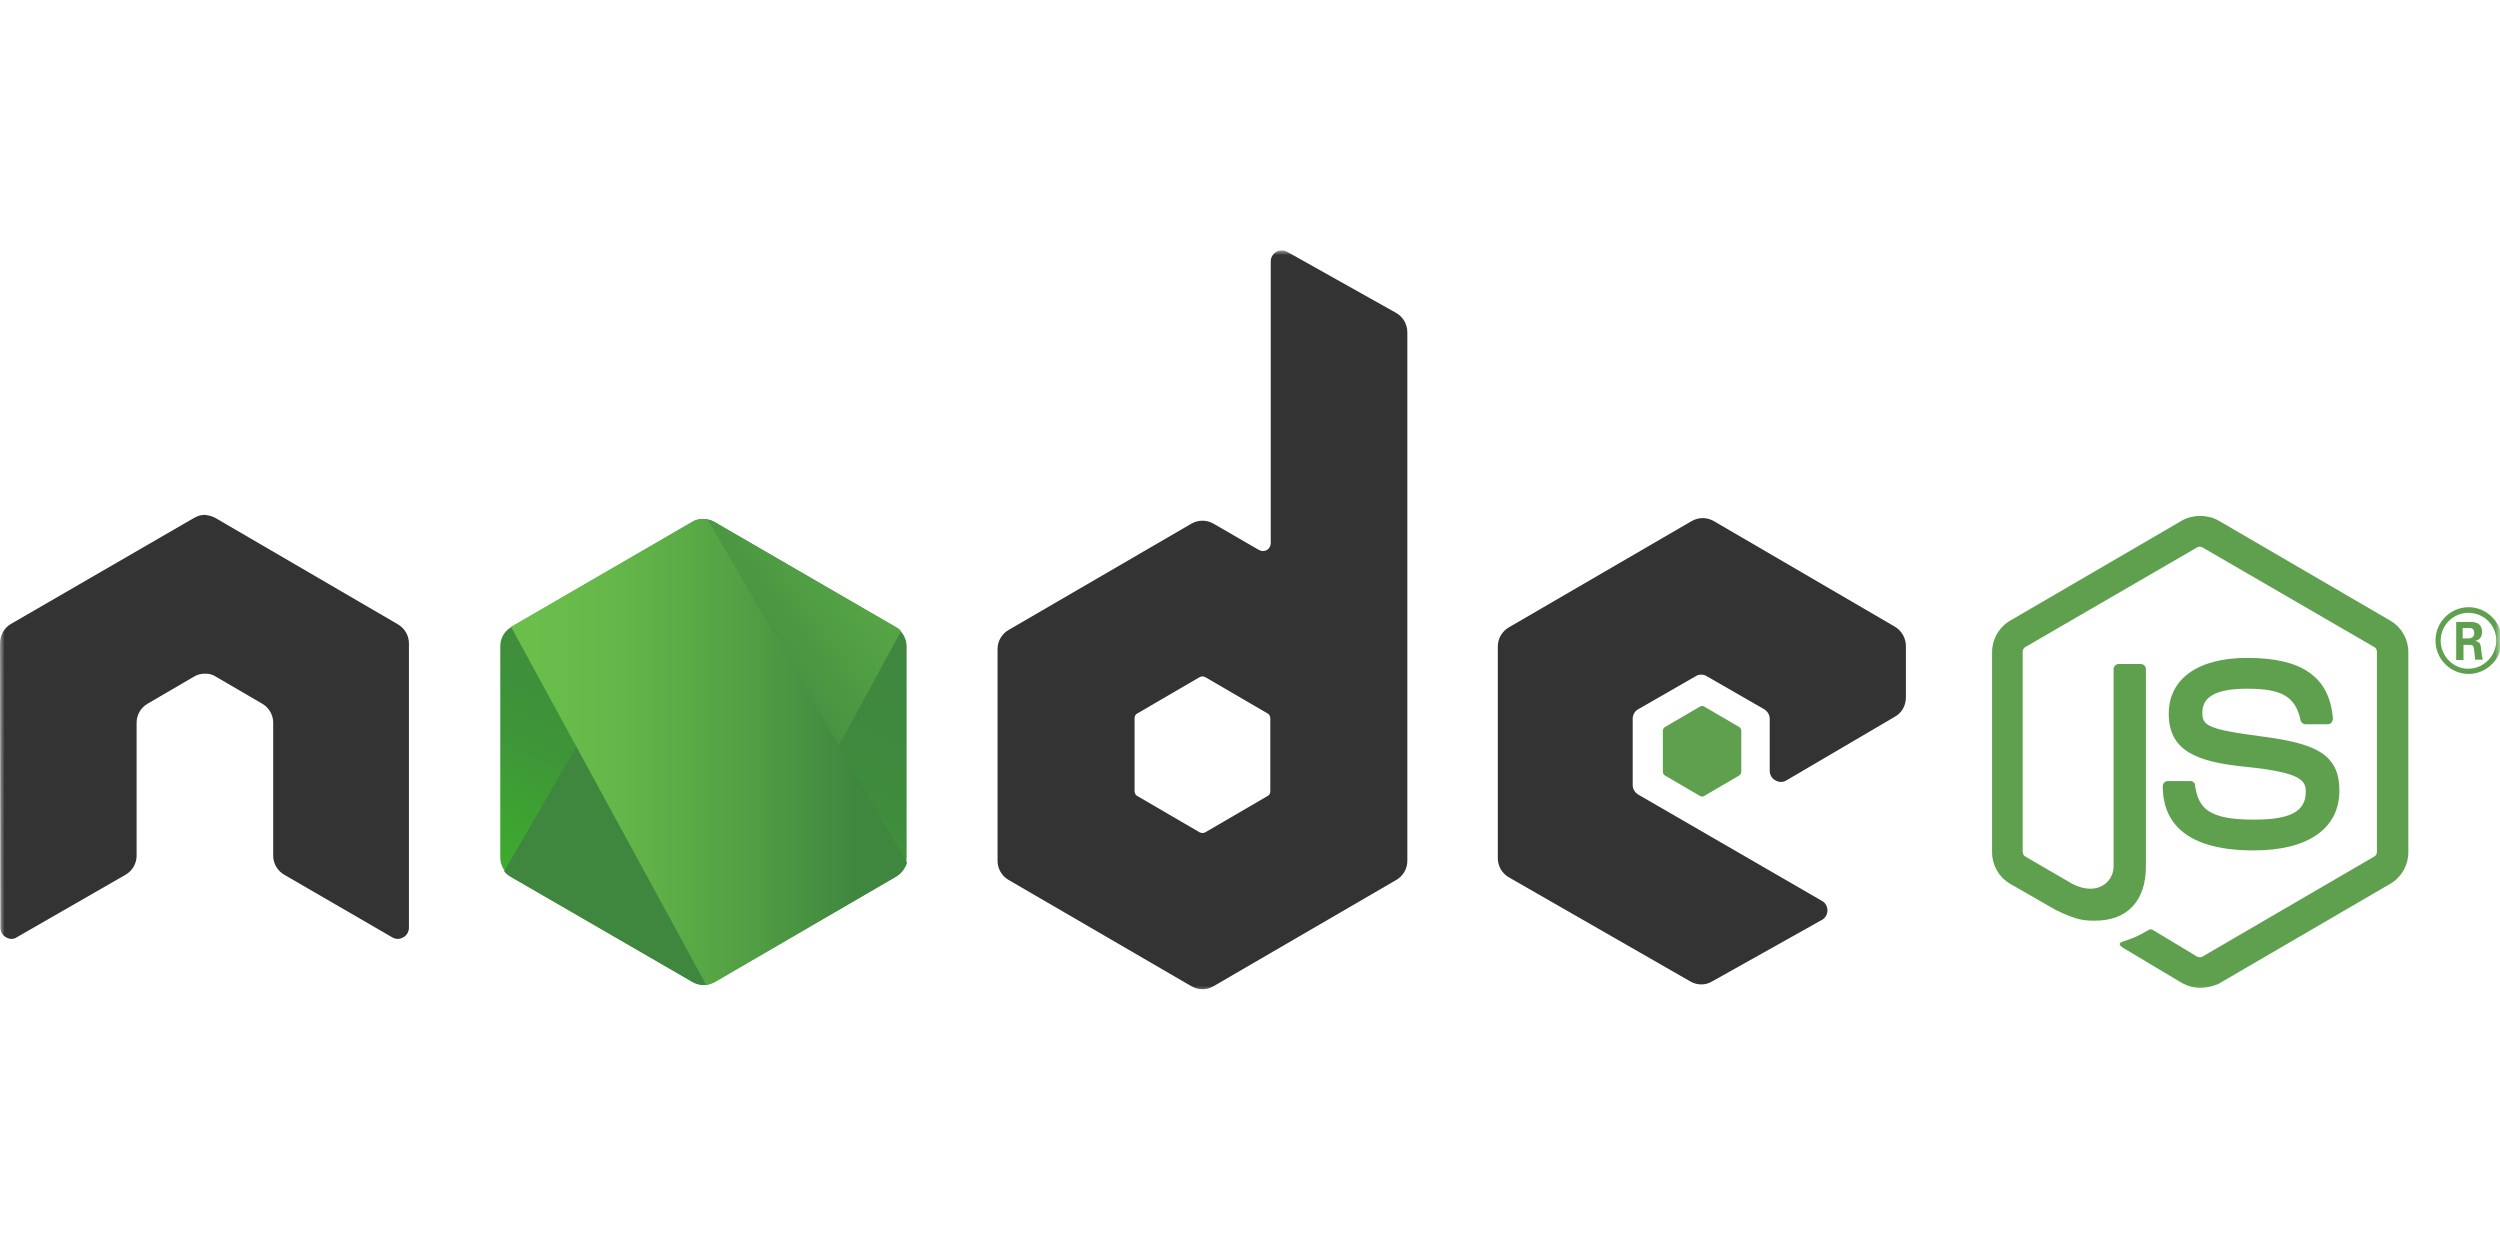
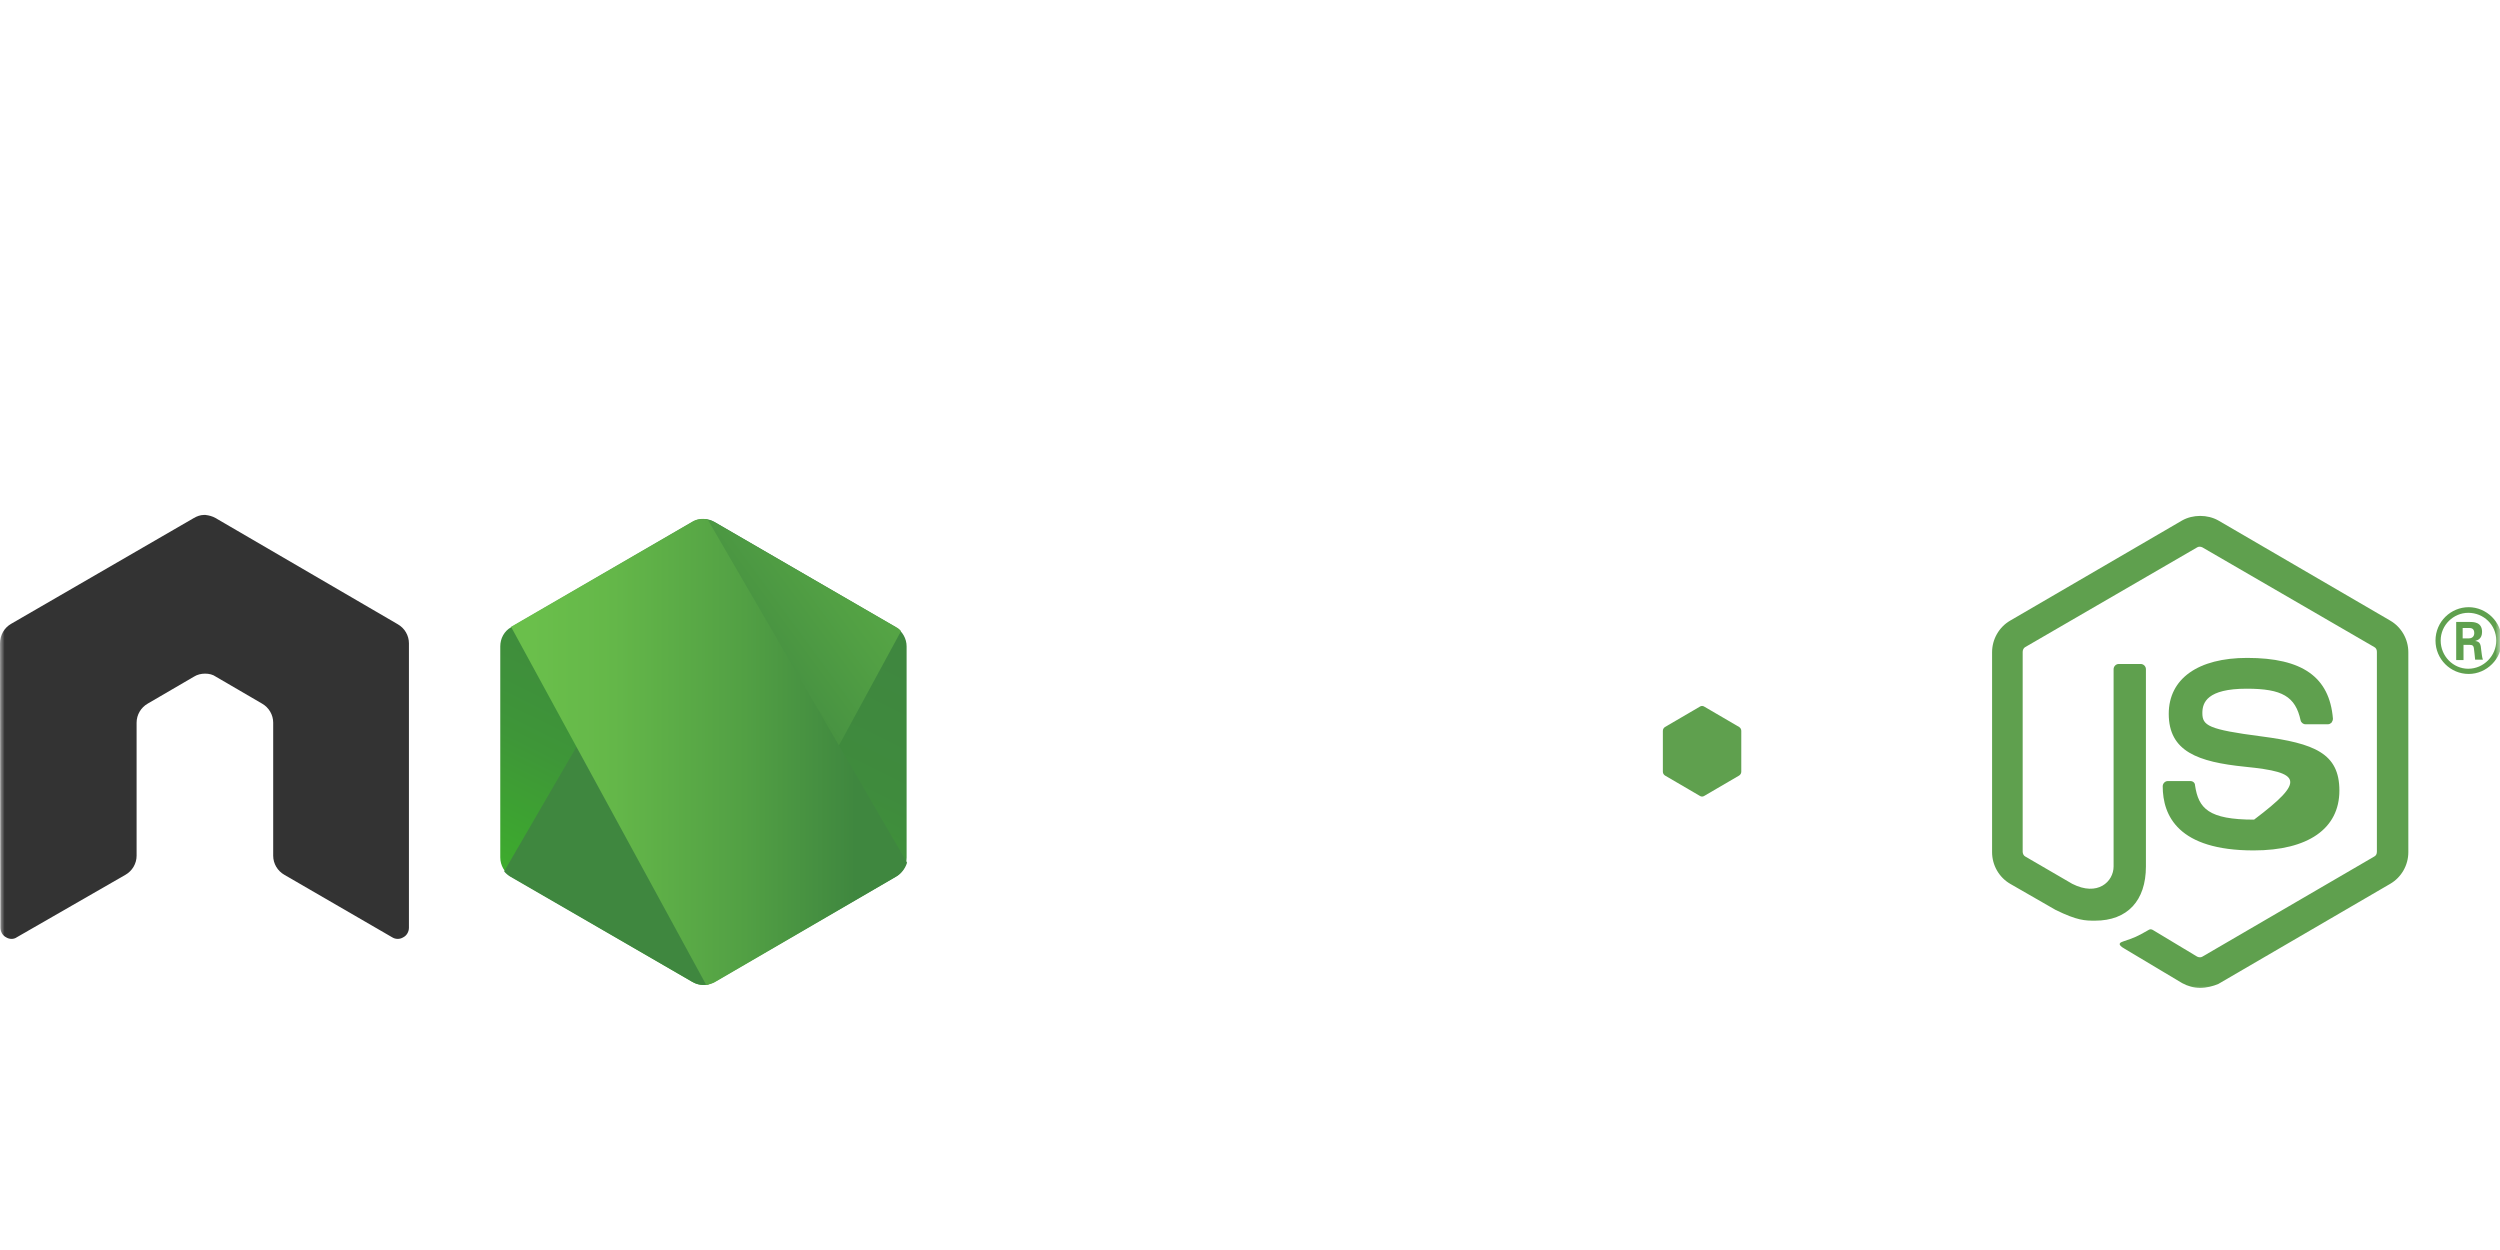
<svg xmlns="http://www.w3.org/2000/svg" width="138" height="69" viewBox="0 0 267 80" fill="#333333">
  <mask id="njsmask0_1803_3458" style="mask-type:luminance" maskUnits="userSpaceOnUse" x="0" y="0" width="267" height="80">
    <path d="M267 0H0V79.378H267V0Z" fill="white" />
  </mask>
  <g mask="url(#njsmask0_1803_3458)">
    <path d="M234.983 78.755C234.292 78.755 233.648 78.57 233.05 78.245L226.929 74.587C226.008 74.078 226.469 73.892 226.745 73.8C227.987 73.383 228.217 73.29 229.506 72.549C229.644 72.457 229.828 72.503 229.966 72.596L234.66 75.421C234.844 75.513 235.074 75.513 235.212 75.421L253.575 64.724C253.758 64.631 253.852 64.446 253.852 64.214V42.867C253.852 42.635 253.758 42.45 253.575 42.357L235.212 31.707C235.028 31.614 234.798 31.614 234.66 31.707L216.298 42.357C216.114 42.45 216.022 42.681 216.022 42.867V64.214C216.022 64.4 216.114 64.631 216.298 64.724L221.314 67.641C224.029 69.03 225.732 67.409 225.732 65.789V44.719C225.732 44.441 225.962 44.163 226.285 44.163H228.632C228.908 44.163 229.184 44.395 229.184 44.719V65.789C229.184 69.447 227.205 71.577 223.753 71.577C222.695 71.577 221.867 71.577 219.519 70.419L214.687 67.641C213.491 66.946 212.754 65.65 212.754 64.26V42.913C212.754 41.524 213.491 40.227 214.687 39.532L233.05 28.836C234.2 28.187 235.765 28.187 236.915 28.836L255.278 39.532C256.474 40.227 257.21 41.524 257.21 42.913V64.26C257.21 65.65 256.474 66.946 255.278 67.641L236.915 78.338C236.363 78.57 235.673 78.755 234.983 78.755Z" fill="#5FA04E" />
-     <path d="M240.69 64.075C232.635 64.075 230.978 60.37 230.978 57.221C230.978 56.944 231.208 56.666 231.53 56.666H233.923C234.2 56.666 234.43 56.851 234.43 57.129C234.798 59.583 235.856 60.787 240.735 60.787C244.601 60.787 246.258 59.907 246.258 57.824C246.258 56.62 245.796 55.74 239.768 55.138C234.752 54.628 231.622 53.517 231.622 49.488C231.622 45.737 234.752 43.514 239.998 43.514C245.89 43.514 248.789 45.552 249.157 49.998C249.157 50.137 249.111 50.275 249.02 50.414C248.926 50.507 248.789 50.6 248.649 50.6H246.21C245.982 50.6 245.751 50.414 245.705 50.183C245.152 47.636 243.725 46.803 239.952 46.803C235.718 46.803 235.212 48.284 235.212 49.395C235.212 50.738 235.81 51.155 241.517 51.896C247.177 52.637 249.847 53.702 249.847 57.684C249.847 61.76 246.487 64.075 240.69 64.075Z" fill="#5FA04E" />
+     <path d="M240.69 64.075C232.635 64.075 230.978 60.37 230.978 57.221C230.978 56.944 231.208 56.666 231.53 56.666H233.923C234.2 56.666 234.43 56.851 234.43 57.129C234.798 59.583 235.856 60.787 240.735 60.787C246.258 56.62 245.796 55.74 239.768 55.138C234.752 54.628 231.622 53.517 231.622 49.488C231.622 45.737 234.752 43.514 239.998 43.514C245.89 43.514 248.789 45.552 249.157 49.998C249.157 50.137 249.111 50.275 249.02 50.414C248.926 50.507 248.789 50.6 248.649 50.6H246.21C245.982 50.6 245.751 50.414 245.705 50.183C245.152 47.636 243.725 46.803 239.952 46.803C235.718 46.803 235.212 48.284 235.212 49.395C235.212 50.738 235.81 51.155 241.517 51.896C247.177 52.637 249.847 53.702 249.847 57.684C249.847 61.76 246.487 64.075 240.69 64.075Z" fill="#5FA04E" />
    <path d="M267.2 41.662C267.2 43.607 265.588 45.228 263.654 45.228C261.722 45.228 260.111 43.653 260.111 41.662C260.111 39.625 261.768 38.097 263.654 38.097C265.542 38.097 267.2 39.671 267.2 41.662ZM260.664 41.662C260.664 43.329 261.999 44.672 263.608 44.672C265.266 44.672 266.601 43.283 266.601 41.662C266.601 39.995 265.266 38.699 263.608 38.699C262.045 38.699 260.664 39.995 260.664 41.662ZM262.321 39.671H263.702C264.162 39.671 265.083 39.671 265.083 40.736C265.083 41.477 264.621 41.616 264.344 41.709C264.898 41.755 264.943 42.125 264.989 42.635C265.035 42.959 265.083 43.514 265.174 43.7H264.344C264.344 43.514 264.207 42.496 264.207 42.449C264.162 42.218 264.07 42.125 263.794 42.125H263.103V43.746H262.321V39.671ZM263.057 41.431H263.654C264.162 41.431 264.253 41.06 264.253 40.875C264.253 40.319 263.885 40.319 263.654 40.319H263.012V41.431H263.057Z" fill="#5FA04E" />
    <path fill-rule="evenodd" clip-rule="evenodd" d="M43.674 41.954C43.674 41.12 43.214 40.333 42.477 39.916L23.01 28.571C22.688 28.386 22.32 28.293 21.952 28.247C21.906 28.247 21.768 28.247 21.768 28.247C21.4 28.247 21.032 28.386 20.709 28.571L1.197 39.87C0.46 40.287 0 41.074 0 41.954L0.046 72.332C0.046 72.748 0.276 73.165 0.644 73.35C1.012 73.582 1.473 73.582 1.795 73.35L13.392 66.682C14.128 66.265 14.589 65.478 14.589 64.645V50.428C14.589 49.595 15.049 48.807 15.785 48.391L20.709 45.52C21.078 45.288 21.492 45.195 21.906 45.195C22.32 45.195 22.734 45.288 23.056 45.52L27.981 48.391C28.717 48.807 29.177 49.595 29.177 50.428V64.645C29.177 65.478 29.637 66.265 30.374 66.682L41.879 73.35C42.247 73.582 42.707 73.582 43.075 73.35C43.444 73.165 43.674 72.748 43.674 72.332V41.954Z" />
-     <path fill-rule="evenodd" clip-rule="evenodd" d="M137.465 0.139C137.096 -0.046 136.636 -0.046 136.314 0.139C135.946 0.37 135.716 0.741 135.716 1.158V31.257C135.716 31.535 135.578 31.813 135.301 31.998C135.025 32.137 134.749 32.137 134.473 31.998L129.595 29.174C128.859 28.757 127.984 28.757 127.248 29.174L107.735 40.519C106.999 40.936 106.539 41.723 106.539 42.556V65.2C106.539 66.034 106.999 66.821 107.735 67.238L127.248 78.583C127.984 79 128.859 79 129.595 78.583L149.108 67.238C149.844 66.821 150.304 66.034 150.304 65.2V8.752C150.304 7.872 149.844 7.085 149.108 6.668L137.465 0.139ZM135.67 57.745C135.67 57.977 135.578 58.162 135.394 58.254L128.72 62.144C128.536 62.237 128.306 62.237 128.122 62.144L121.449 58.254C121.265 58.162 121.173 57.93 121.173 57.745V49.966C121.173 49.734 121.265 49.549 121.449 49.456L128.122 45.566C128.306 45.474 128.536 45.474 128.72 45.566L135.394 49.456C135.578 49.549 135.67 49.78 135.67 49.966V57.745Z" />
-     <path fill-rule="evenodd" clip-rule="evenodd" d="M202.398 49.78C203.135 49.363 203.549 48.576 203.549 47.742V42.232C203.549 41.398 203.089 40.611 202.398 40.195L183.023 28.896C182.287 28.479 181.413 28.479 180.676 28.896L161.164 40.241C160.427 40.658 159.967 41.445 159.967 42.278V64.923C159.967 65.756 160.427 66.543 161.164 66.96L180.538 78.074C181.275 78.49 182.149 78.49 182.839 78.074L194.575 71.498C194.943 71.313 195.173 70.896 195.173 70.479C195.173 70.063 194.943 69.646 194.575 69.461L174.97 58.115C174.602 57.884 174.372 57.514 174.372 57.097V50.012C174.372 49.595 174.602 49.178 174.97 48.993L181.091 45.474C181.459 45.242 181.919 45.242 182.287 45.474L188.408 48.993C188.776 49.224 189.006 49.595 189.006 50.012V55.569C189.006 55.985 189.236 56.402 189.605 56.587C189.973 56.819 190.433 56.819 190.801 56.587L202.398 49.78Z" />
    <path fill-rule="evenodd" clip-rule="evenodd" d="M181.551 48.715C181.689 48.623 181.874 48.623 182.012 48.715L185.739 50.892C185.877 50.984 185.969 51.123 185.969 51.309V55.661C185.969 55.847 185.877 55.986 185.739 56.078L182.012 58.255C181.874 58.347 181.689 58.347 181.551 58.255L177.824 56.078C177.686 55.986 177.594 55.847 177.594 55.661V51.309C177.594 51.123 177.686 50.984 177.824 50.892L181.551 48.715Z" fill="#5FA04E" />
    <path d="M76.301 28.988C75.565 28.572 74.69 28.572 73.954 28.988L54.579 40.241C53.843 40.658 53.429 41.445 53.429 42.279V64.83C53.429 65.664 53.889 66.451 54.579 66.868L73.954 78.12C74.69 78.537 75.565 78.537 76.301 78.12L95.676 66.868C96.412 66.451 96.826 65.664 96.826 64.83V42.279C96.826 41.445 96.366 40.658 95.676 40.241L76.301 28.988Z" fill="url(#paint0_linear_1803_3458)" />
    <path d="M95.722 40.241L76.255 28.988C76.071 28.896 75.841 28.803 75.657 28.757L53.843 66.312C54.027 66.543 54.258 66.729 54.487 66.868L73.954 78.12C74.507 78.444 75.151 78.537 75.749 78.352L96.228 40.658C96.09 40.473 95.906 40.334 95.722 40.241Z" fill="url(#paint1_linear_1803_3458)" />
    <path d="M95.722 66.867C96.275 66.543 96.689 65.987 96.873 65.385L75.565 28.71C75.013 28.617 74.415 28.663 73.909 28.988L54.58 40.194L75.427 78.444C75.703 78.397 76.025 78.305 76.302 78.166L95.722 66.867Z" fill="url(#paint2_linear_1803_3458)" />
  </g>
  <defs>
    <linearGradient id="paint0_linear_1803_3458" x1="83.018" y1="37.369" x2="65.325" y2="73.241" gradientUnits="userSpaceOnUse">
      <stop stop-color="#3F873F" />
      <stop offset="0.33" stop-color="#3F8B3D" />
      <stop offset="0.637" stop-color="#3E9638" />
      <stop offset="0.934" stop-color="#3DA92E" />
      <stop offset="1" stop-color="#3DAE2B" />
    </linearGradient>
    <linearGradient id="paint1_linear_1803_3458" x1="72.183" y1="56.188" x2="121.552" y2="19.937" gradientUnits="userSpaceOnUse">
      <stop offset="0.138" stop-color="#3F873F" />
      <stop offset="0.402" stop-color="#52A044" />
      <stop offset="0.713" stop-color="#64B749" />
      <stop offset="0.908" stop-color="#6ABF4B" />
    </linearGradient>
    <linearGradient id="paint2_linear_1803_3458" x1="52.719" y1="53.546" x2="97.551" y2="53.546" gradientUnits="userSpaceOnUse">
      <stop offset="0.092" stop-color="#6ABF4B" />
      <stop offset="0.287" stop-color="#64B749" />
      <stop offset="0.598" stop-color="#52A044" />
      <stop offset="0.862" stop-color="#3F873F" />
    </linearGradient>
  </defs>
</svg>